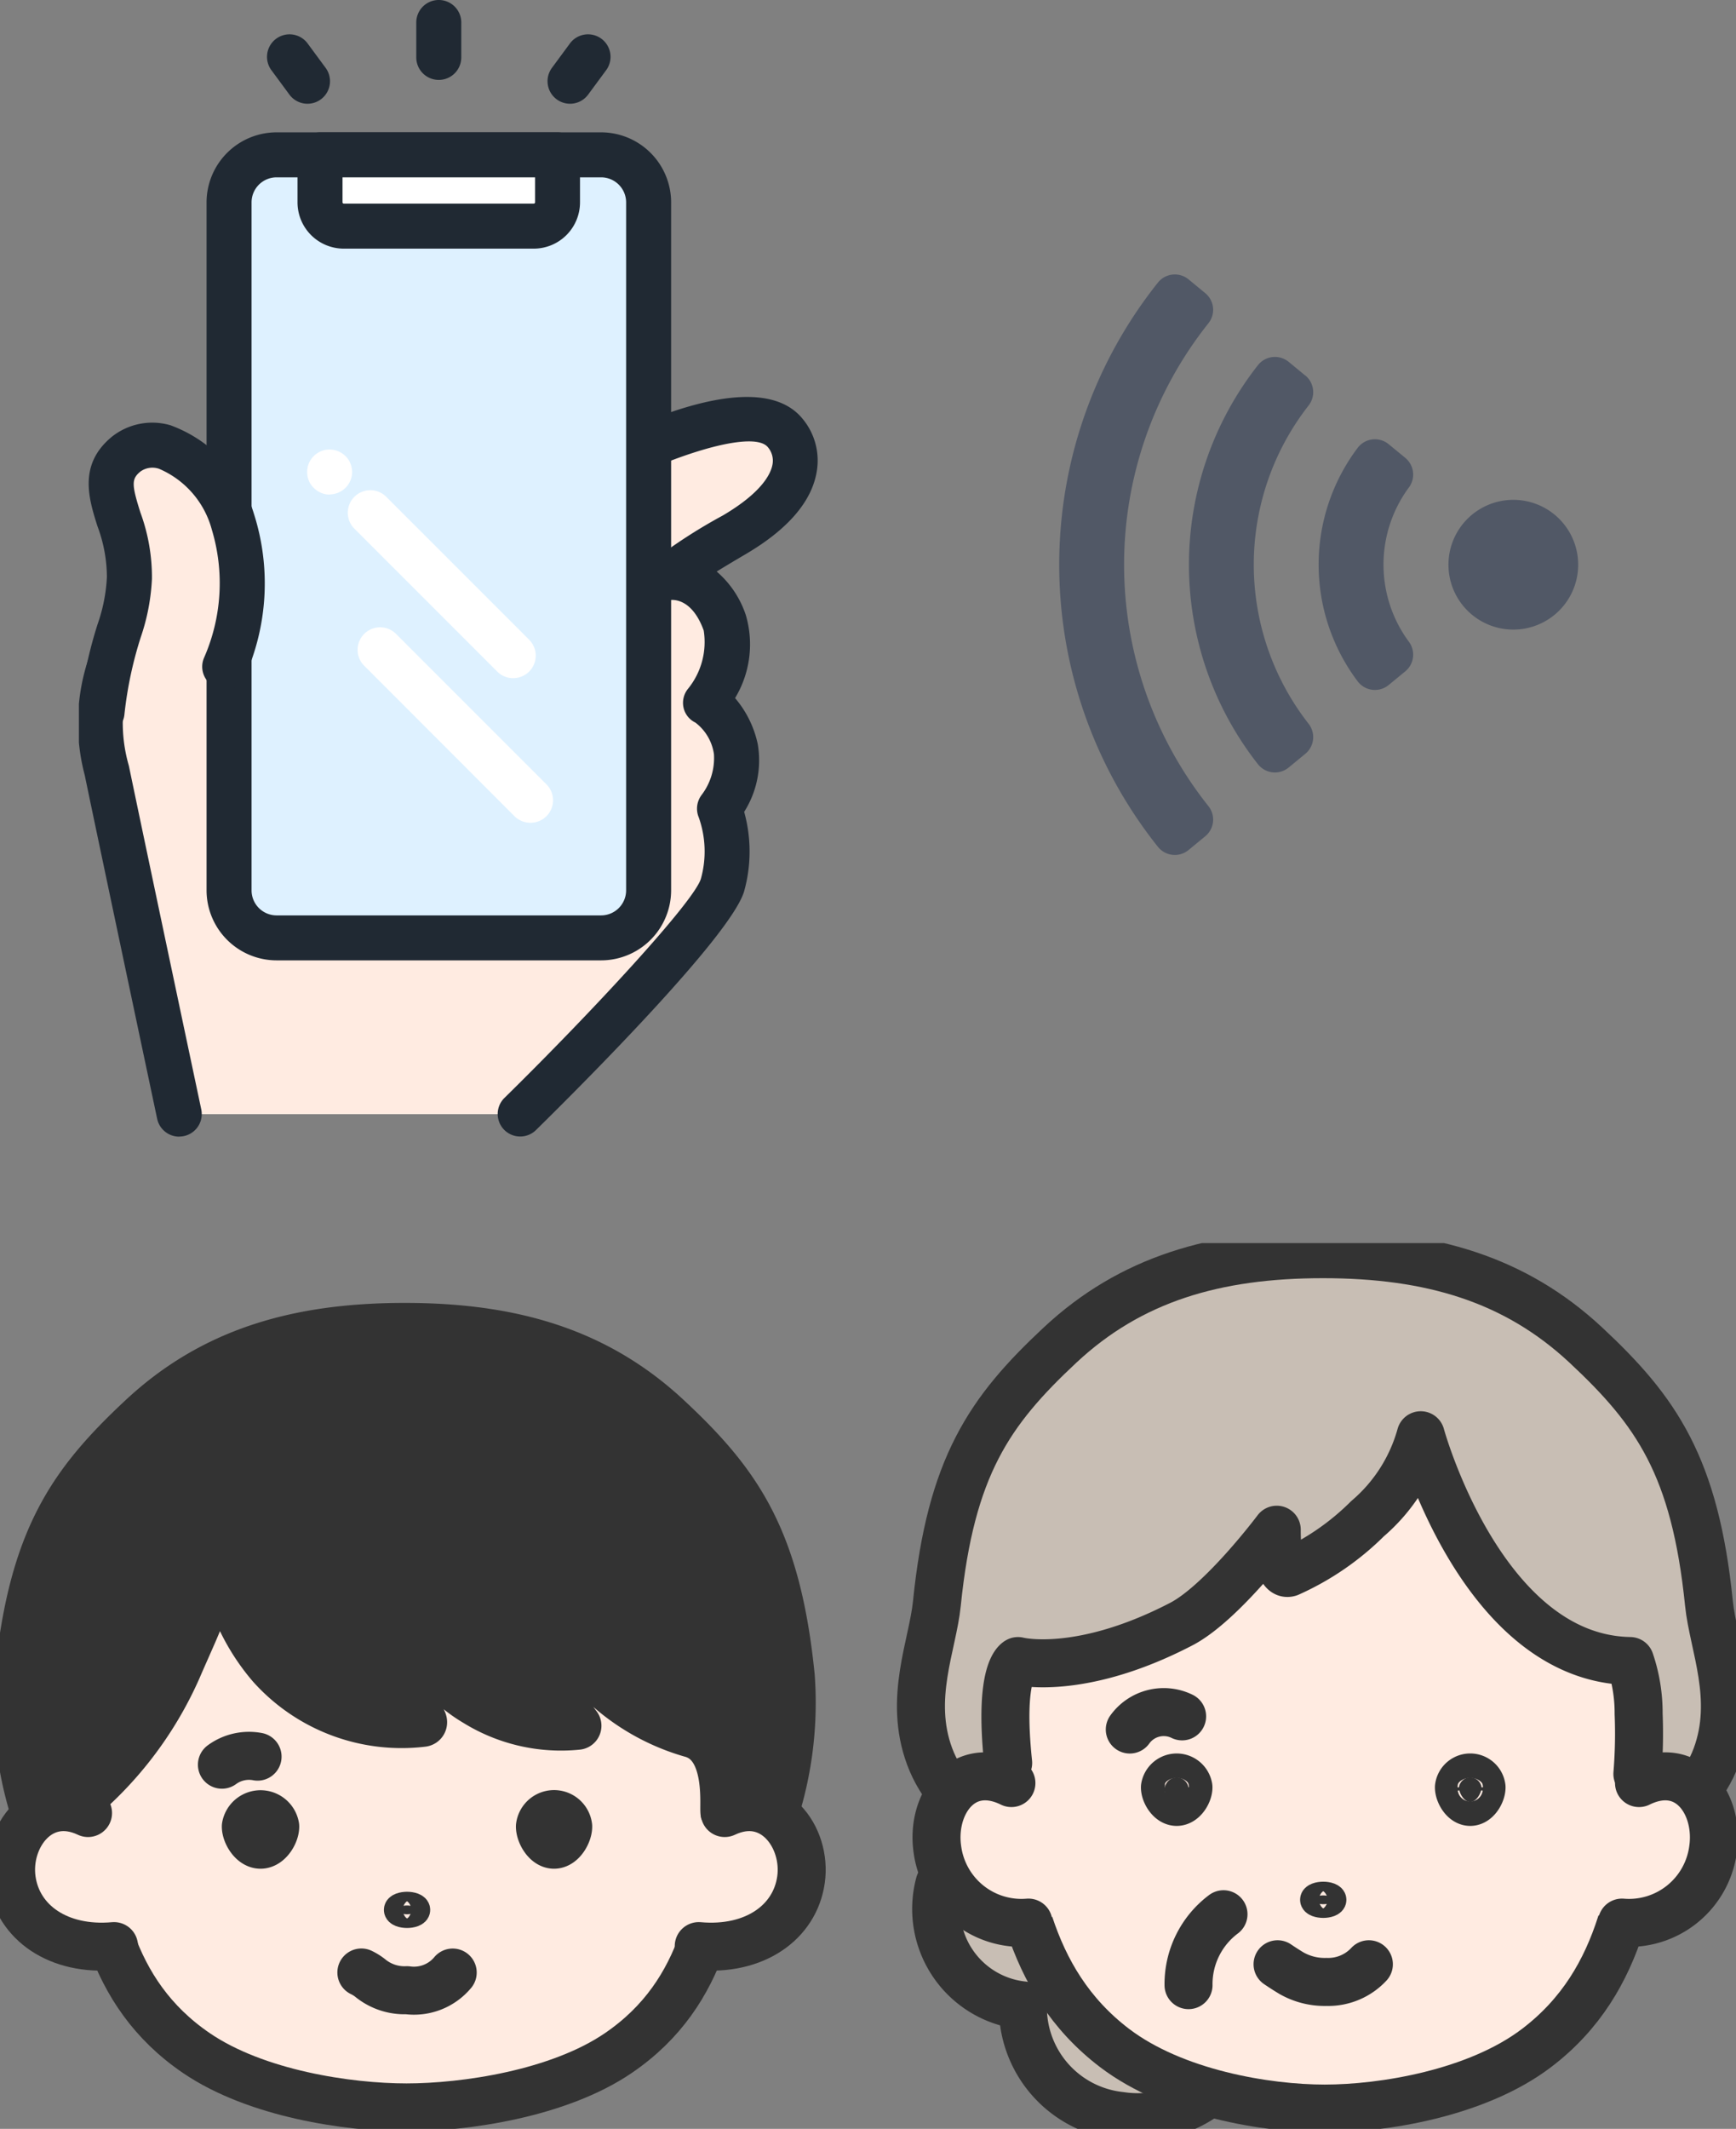
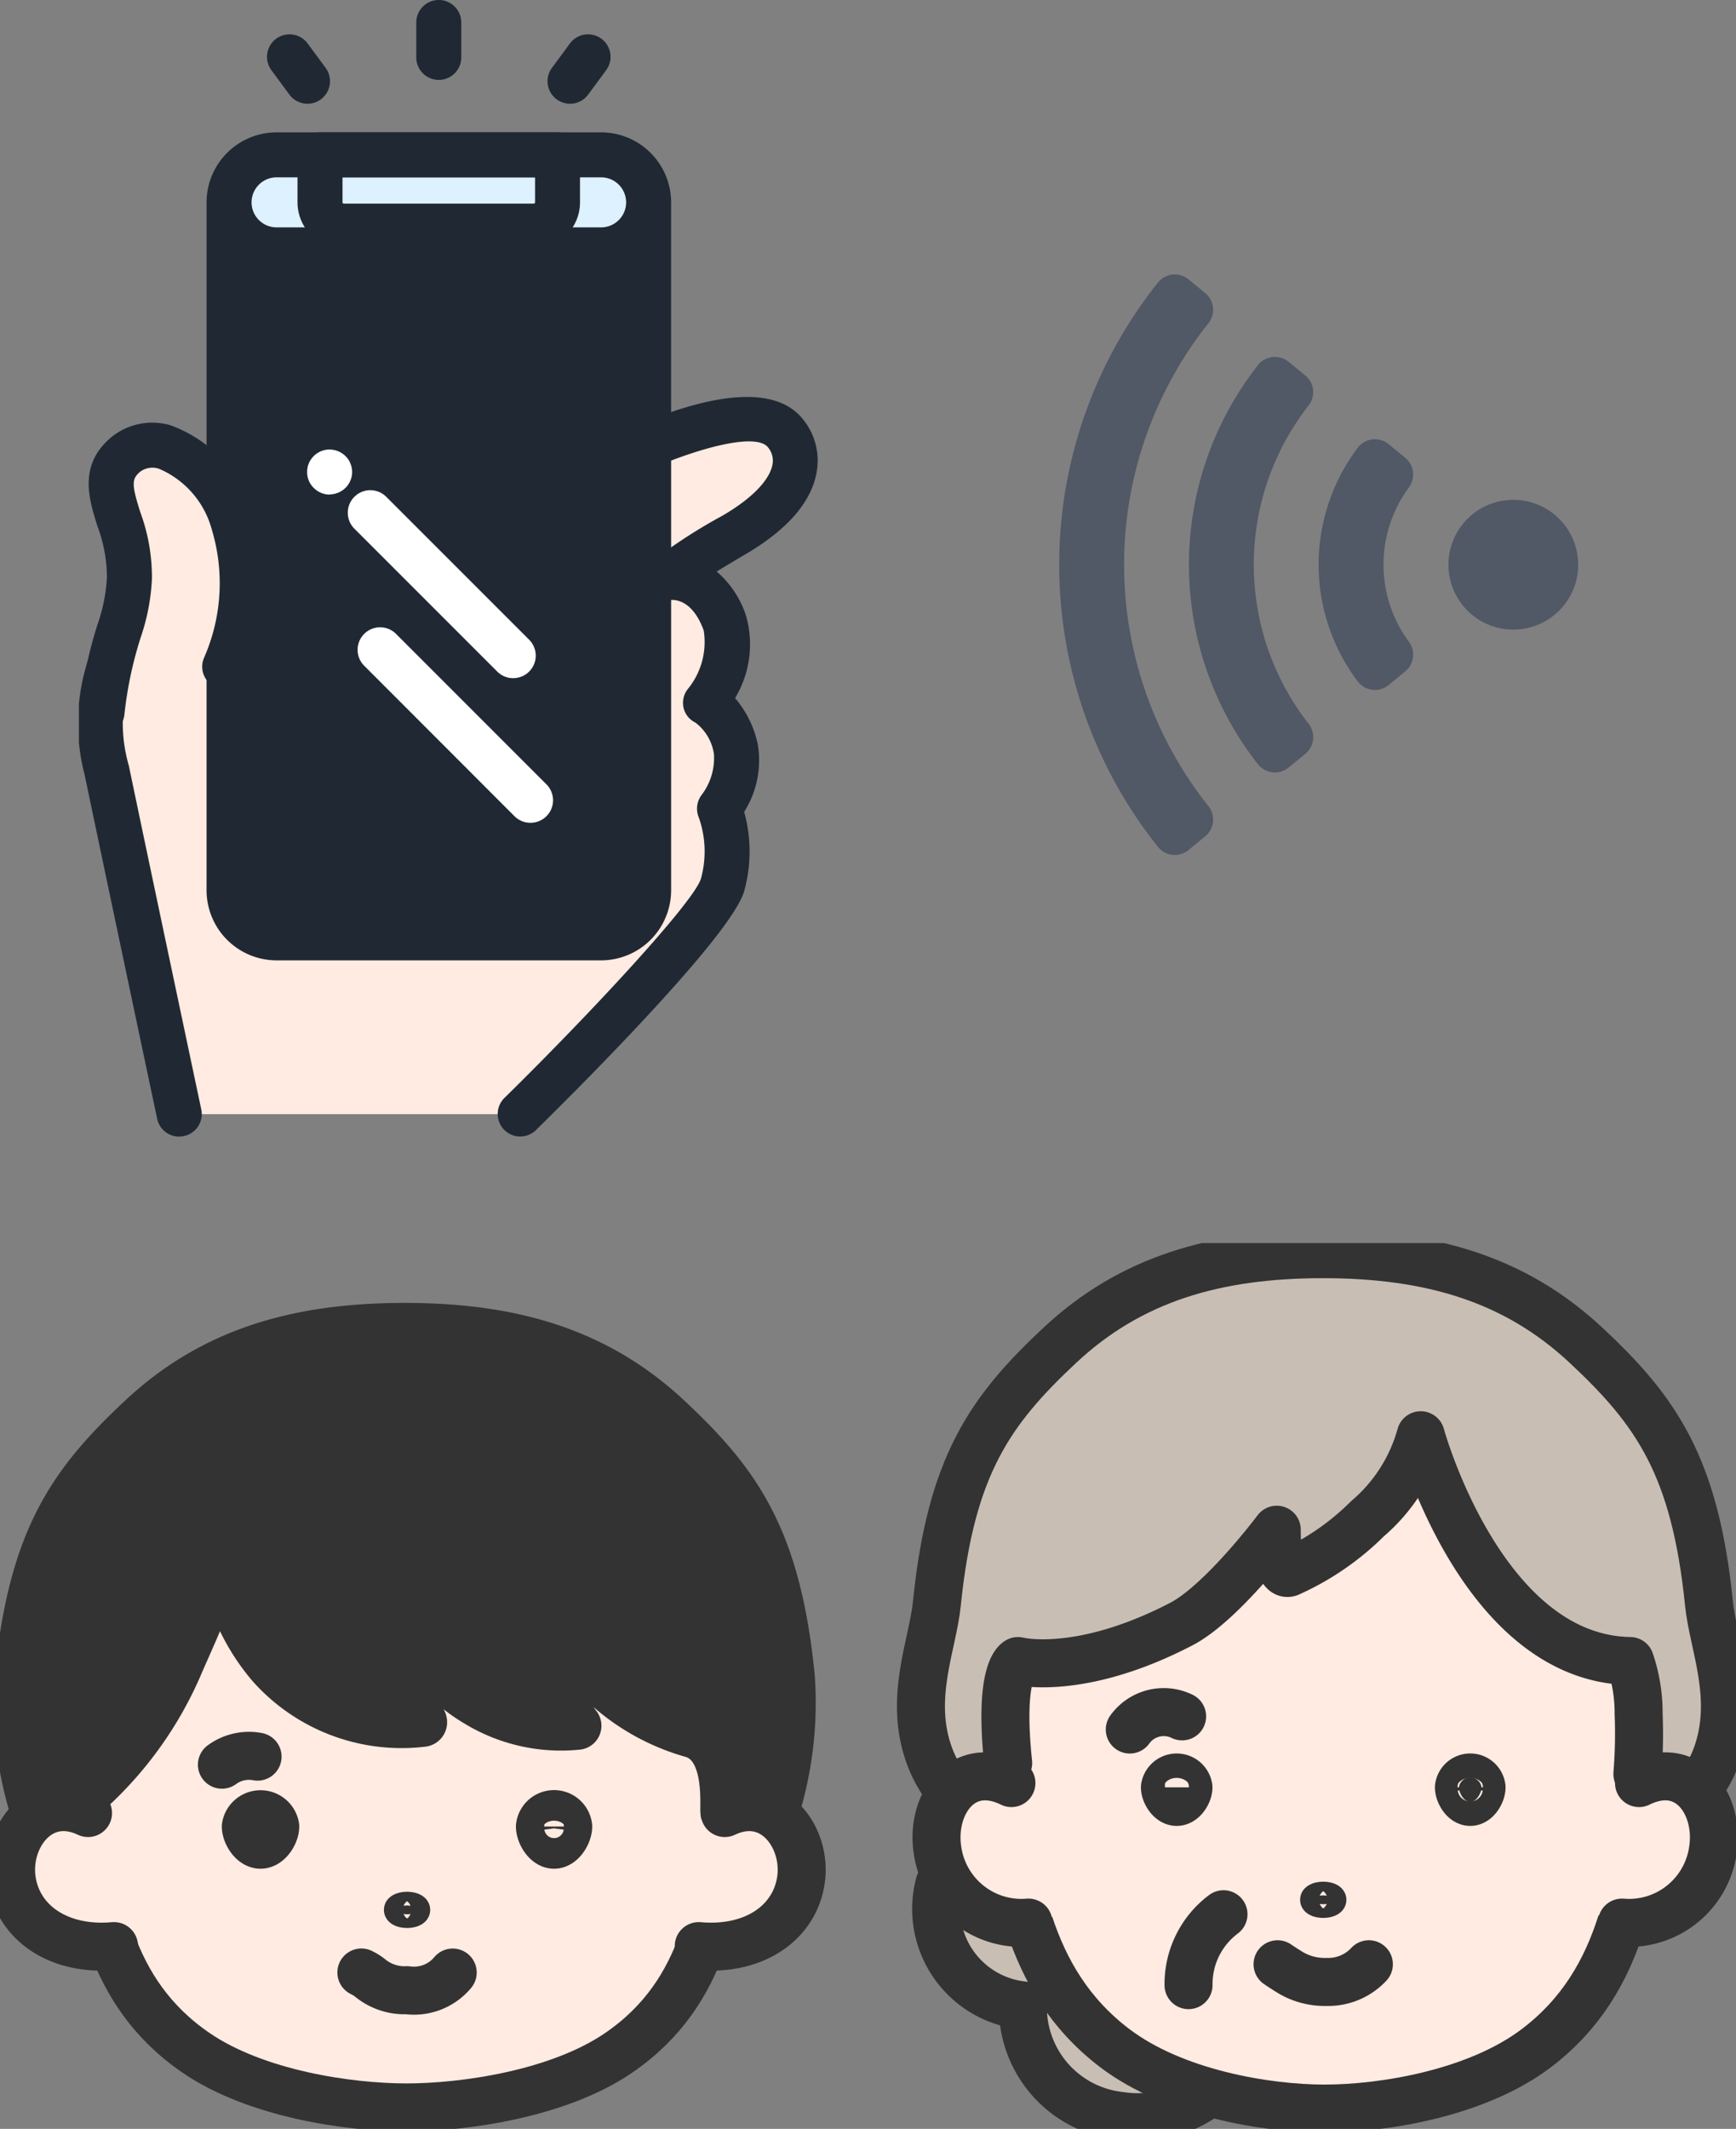
<svg xmlns="http://www.w3.org/2000/svg" width="66" height="80.91" viewBox="0 0 66 80.91">
  <rect x="0" y="0" width="66" height="80.91" fill="#808080" stroke="none" />
  <defs>
    <clipPath id="clip-path">
      <rect id="長方形_25" data-name="長方形 25" width="57" height="43.2" fill="none" />
    </clipPath>
    <clipPath id="clip-path-2">
      <rect id="長方形_26" data-name="長方形 26" width="66" height="33.664" fill="none" />
    </clipPath>
  </defs>
  <g id="グループ_235" data-name="グループ 235" transform="translate(-25 -14.754)">
    <g id="グループ_23" data-name="グループ 23" transform="translate(28 14.754)">
      <g id="グループ_22" data-name="グループ 22" clip-path="url(#clip-path)">
        <path id="パス_17" data-name="パス 17" d="M20.186,37.324,9.158,42.5,3.476,40.978l-.843,2.529s-1.222,1.728-.548,4.972S4.84,61.543,4.84,61.543H17.8s7.234-7.111,7.7-8.71a4.672,4.672,0,0,0-.116-2.9A3.173,3.173,0,0,0,26,47.666,2.549,2.549,0,0,0,24.857,45.9s1.236-1.6.722-3.03c-.711-1.973-2.19-1.715-2.19-1.715a18.257,18.257,0,0,1,2.545-1.626c2.729-1.605,2.576-3.127,1.926-3.893-1.5-1.766-7.675,1.689-7.675,1.689" transform="translate(-1.029 -19.198)" fill="#ffebe1" />
        <path id="パス_18" data-name="パス 18" d="M3.811,61.377a.856.856,0,0,1-.836-.679C2.954,60.6.887,50.841.22,47.632a7.729,7.729,0,0,1,.606-5.514l.811-2.432a.857.857,0,0,1,1.032-.556L8.05,40.567l10.717-5.026c1.625-.906,6.914-3.606,8.718-1.48a2.48,2.48,0,0,1,.564,2.05c-.192,1.135-1.1,2.189-2.709,3.133-.437.257-.8.474-1.093.655a3.722,3.722,0,0,1,1.109,1.659,3.948,3.948,0,0,1-.41,3.151,3.956,3.956,0,0,1,.86,1.738,3.654,3.654,0,0,1-.514,2.586,5.617,5.617,0,0,1,0,3.014c-.485,1.684-6.183,7.378-7.918,9.083a.856.856,0,0,1-1.2-1.221c3.4-3.339,7.22-7.475,7.474-8.337a3.867,3.867,0,0,0-.082-2.328.865.865,0,0,1,.106-.851,2.313,2.313,0,0,0,.471-1.553,1.832,1.832,0,0,0-.705-1.2.828.828,0,0,1-.451-.567.848.848,0,0,1,.167-.714,2.813,2.813,0,0,0,.6-2.218c-.429-1.19-1.122-1.174-1.261-1.159a.841.841,0,0,1-.892-.444.86.86,0,0,1,.153-1,20.369,20.369,0,0,1,2.726-1.769c1.507-.887,1.831-1.6,1.89-1.944a.788.788,0,0,0-.182-.658c-.6-.7-3.979.415-6.605,1.882l-.054.028L8.493,42.249a.855.855,0,0,1-.584.052l-4.9-1.309-.588,1.765a.858.858,0,0,1-.113.224,5.87,5.87,0,0,0-.409,4.3c.666,3.206,2.732,12.962,2.753,13.06a.856.856,0,0,1-.838,1.033" transform="translate(0 -18.177)" fill="#202933" />
        <path id="パス_19" data-name="パス 19" d="M27.106,42.734H14.013a1.427,1.427,0,0,1-1.427-1.427V14.4a1.427,1.427,0,0,1,1.427-1.427H27.106A1.427,1.427,0,0,1,28.532,14.4v26.9a1.427,1.427,0,0,1-1.427,1.427" transform="translate(-6.877 -7.091)" fill="#def1ff" />
-         <path id="パス_20" data-name="パス 20" d="M25.7,42.56H13.362A2.665,2.665,0,0,1,10.7,39.9V13.752a2.665,2.665,0,0,1,2.662-2.662H25.7a2.665,2.665,0,0,1,2.662,2.662V39.9A2.665,2.665,0,0,1,25.7,42.56M13.362,12.8a.952.952,0,0,0-.951.951V39.9a.952.952,0,0,0,.951.951H25.7a.952.952,0,0,0,.951-.951V13.752A.952.952,0,0,0,25.7,12.8Z" transform="translate(-5.847 -6.06)" fill="#202933" />
-         <path id="パス_21" data-name="パス 21" d="M28.528,15.685h-7.6a.713.713,0,0,1-.713-.713v-2h9.03v2a.713.713,0,0,1-.713.713" transform="translate(-11.044 -7.091)" fill="#fff" />
+         <path id="パス_20" data-name="パス 20" d="M25.7,42.56H13.362A2.665,2.665,0,0,1,10.7,39.9V13.752a2.665,2.665,0,0,1,2.662-2.662H25.7a2.665,2.665,0,0,1,2.662,2.662V39.9A2.665,2.665,0,0,1,25.7,42.56M13.362,12.8a.952.952,0,0,0-.951.951a.952.952,0,0,0,.951.951H25.7a.952.952,0,0,0,.951-.951V13.752A.952.952,0,0,0,25.7,12.8Z" transform="translate(-5.847 -6.06)" fill="#202933" />
        <path id="パス_22" data-name="パス 22" d="M27.306,15.51H20.082a1.76,1.76,0,0,1-1.758-1.758V11.946a.856.856,0,0,1,.855-.856h9.03a.856.856,0,0,1,.855.856v1.806a1.76,1.76,0,0,1-1.758,1.758M20.035,12.8v.951a.048.048,0,0,0,.048.047h7.224a.048.048,0,0,0,.048-.047V12.8Z" transform="translate(-10.013 -6.06)" fill="#202933" />
        <path id="パス_23" data-name="パス 23" d="M28.825,48.223a.854.854,0,0,1-.605-.25l-5.432-5.432A.856.856,0,0,1,24,41.33l5.432,5.432a.855.855,0,0,1-.605,1.46" transform="translate(-12.315 -22.448)" fill="#fff" />
        <path id="パス_24" data-name="パス 24" d="M19.986,39.383a.855.855,0,0,1-.6-.251A.7.7,0,0,1,19.275,39a.572.572,0,0,1-.08-.148.908.908,0,0,1-.049-.16.836.836,0,0,1-.015-.167.809.809,0,0,1,.015-.167.736.736,0,0,1,.049-.16.565.565,0,0,1,.08-.148.688.688,0,0,1,.107-.129.589.589,0,0,1,.129-.107,1.071,1.071,0,0,1,.145-.08,1.151,1.151,0,0,1,.163-.049.871.871,0,0,1,.772.236,1.274,1.274,0,0,1,.107.129.7.7,0,0,1,.076.148.736.736,0,0,1,.049.16.808.808,0,0,1,.019.167.861.861,0,0,1-.251.6.875.875,0,0,1-.6.251" transform="translate(-10.454 -20.585)" fill="#fff" />
        <path id="パス_25" data-name="パス 25" d="M29.953,60.023a.854.854,0,0,1-.605-.25l-5.695-5.7a.856.856,0,1,1,1.21-1.21l5.7,5.7a.855.855,0,0,1-.605,1.46" transform="translate(-12.788 -28.752)" fill="#fff" />
        <path id="パス_26" data-name="パス 26" d="M2.839,37.65c-1.385,1.145.221,2.584.127,4.7-.081,1.8-.684,2.082-1.044,5.107l4.655-1.709A7.861,7.861,0,0,0,6.9,40.213c-.99-2.612-2.989-3.449-4.06-2.564" transform="translate(-1.05 -20.387)" fill="#ffebe1" />
        <path id="パス_27" data-name="パス 27" d="M.892,47.288a.867.867,0,0,1-.1-.006.857.857,0,0,1-.748-.951,16.434,16.434,0,0,1,.687-3.254,6.288,6.288,0,0,0,.352-1.79,5.541,5.541,0,0,0-.361-1.935c-.327-1.039-.734-2.333.543-3.389A2.468,2.468,0,0,1,3.5,35.521a5.17,5.17,0,0,1,3.171,3.36,8.69,8.69,0,0,1-.348,6.209.856.856,0,0,1-1.546-.733,7.046,7.046,0,0,0,.295-4.87,3.5,3.5,0,0,0-2.009-2.313.78.78,0,0,0-.706.106c-.339.28-.339.484,0,1.557a7.109,7.109,0,0,1,.438,2.526,7.98,7.98,0,0,1-.425,2.215,14.747,14.747,0,0,0-.623,2.955.857.857,0,0,1-.849.754" transform="translate(-0.019 -19.358)" fill="#202933" />
        <path id="パス_28" data-name="パス 28" d="M29.134,3.037a.855.855,0,0,1-.855-.855V.855a.855.855,0,1,1,1.711,0V2.182a.855.855,0,0,1-.855.855" transform="translate(-15.453 0)" fill="#202933" />
        <path id="パス_29" data-name="パス 29" d="M40.136,5.541a.856.856,0,0,1-.688-1.363l.669-.907a.856.856,0,1,1,1.377,1.016l-.669.907a.854.854,0,0,1-.689.347" transform="translate(-21.465 -1.598)" fill="#202933" />
        <path id="パス_30" data-name="パス 30" d="M17.326,5.541a.854.854,0,0,1-.689-.347l-.669-.907a.856.856,0,1,1,1.377-1.016l.669.907a.856.856,0,0,1-.688,1.363" transform="translate(-8.634 -1.598)" fill="#202933" />
        <path id="パス_31" data-name="パス 31" d="M99.435,31.566a2.466,2.466,0,1,1-2.466,2.466,2.466,2.466,0,0,1,2.466-2.466M87.722,23.71l-.633-.522a.822.822,0,0,0-1.167.123,17.194,17.194,0,0,0,0,21.441.822.822,0,0,0,1.167.123l.633-.522a.82.82,0,0,0,.122-1.145,14.735,14.735,0,0,1,0-18.354.82.82,0,0,0-.122-1.145m3.805,3.134-.633-.521a.821.821,0,0,0-1.169.127,12.273,12.273,0,0,0,0,15.164.821.821,0,0,0,1.169.127l.633-.521a.822.822,0,0,0,.126-1.14,9.819,9.819,0,0,1,0-12.1.822.822,0,0,0-.126-1.14m3.8,3.131-.632-.519a.822.822,0,0,0-1.178.14,7.375,7.375,0,0,0,0,8.873.822.822,0,0,0,1.178.141l.632-.52a.822.822,0,0,0,.138-1.125,4.934,4.934,0,0,1,0-5.864.822.822,0,0,0-.138-1.125" transform="translate(-44.901 -12.569)" fill="#515866" />
      </g>
    </g>
    <g id="グループ_25" data-name="グループ 25" transform="translate(25 62)">
      <g id="グループ_24" data-name="グループ 24" transform="translate(0 0)" clip-path="url(#clip-path-2)">
        <path id="パス_32" data-name="パス 32" d="M26.484,31.021c1.263-1.637,2.741-2.9,3.523-5.017a13.741,13.741,0,0,0,.831-5.818c-.529-5.213-2-7.32-4.684-9.822s-5.9-3.452-9.992-3.452-7.312.95-9.992,3.452-4.155,4.609-4.685,9.822A13.741,13.741,0,0,0,2.317,26c.783,2.114,2.261,3.38,3.524,5.017Z" transform="translate(-0.775 -3.726)" fill="#333" />
        <path id="パス_33" data-name="パス 33" d="M26.484,31.021c1.263-1.637,2.741-2.9,3.523-5.017a13.741,13.741,0,0,0,.831-5.818c-.529-5.213-2-7.32-4.684-9.822s-5.9-3.452-9.992-3.452-7.312.95-9.992,3.452-4.155,4.609-4.685,9.822A13.741,13.741,0,0,0,2.317,26c.783,2.114,2.261,3.38,3.524,5.017Z" transform="translate(-0.775 -3.726)" fill="none" stroke="#333" stroke-linecap="round" stroke-linejoin="round" stroke-width="1.825" />
        <path id="パス_34" data-name="パス 34" d="M6.7,30.621c.6,3.308.632,6.924,4.049,9.252,2.269,1.545,6.038,2.064,8.252,2.064s5.984-.519,8.252-2.064c3.417-2.328,3.522-5.932,4.049-9.252,0,0,.76-13.762-12.311-13.762S6.346,28.669,6.7,30.621" transform="translate(-3.546 -9.087)" fill="#ffebe1" />
        <path id="パス_35" data-name="パス 35" d="M31.442,46.713c-.527,3.32-.832,6.924-4.25,9.252-2.268,1.545-5.837,2.064-8.051,2.064s-5.716-.519-7.985-2.064c-3.417-2.328-3.789-5.932-4.316-9.252" transform="translate(-3.687 -25.179)" fill="none" stroke="#333" stroke-linecap="round" stroke-linejoin="round" stroke-width="1.825" />
        <path id="パス_36" data-name="パス 36" d="M4.823,51.711A2.988,2.988,0,0,1,.935,49.187c-.232-1.635.91-3.566,3.305-2.526,0,0,1.288.325,1.715,2.544s-1.132,2.507-1.132,2.507" transform="translate(-0.488 -24.992)" fill="#ffebe1" />
        <path id="パス_37" data-name="パス 37" d="M4.827,51.782c-2.109.189-3.656-.89-3.888-2.524s1.087-3.393,2.9-2.534" transform="translate(-0.492 -25.063)" fill="none" stroke="#333" stroke-linecap="round" stroke-linejoin="round" stroke-width="1.825" />
        <path id="パス_38" data-name="パス 38" d="M4.921,28.986A13.826,13.826,0,0,0,8.91,23.806c.447-1.039.892-1.963,1.108-2.682A.518.518,0,0,1,11,21.1a7.874,7.874,0,0,0,1.472,2.576,6.665,6.665,0,0,0,5.762,2.172c.208-.023-1.108-1.224-1.632-3.148a1.157,1.157,0,0,1,.318-.833c.732-.625,1.067,1.869,3.336,3.2a6.154,6.154,0,0,0,3.867.892,12.987,12.987,0,0,1-1.73-3.09c-.369-.991.593-1.384,1.089-.641a8.173,8.173,0,0,0,4.955,4.023c1.582.411,1.2,2.962,1.285,3.022.627.444,1.571-.981,1.571-.981s.673-6.77-2.9-10.092-6.749-4.065-9.519-4.065S10.512,13.7,6.331,18.552A15.241,15.241,0,0,0,4.266,23.1a9.24,9.24,0,0,0,.655,5.888" transform="translate(-2.17 -7.615)" fill="#333" />
        <path id="パス_39" data-name="パス 39" d="M4.921,28.986A13.826,13.826,0,0,0,8.91,23.806c.447-1.039.892-1.963,1.108-2.682A.518.518,0,0,1,11,21.1a7.874,7.874,0,0,0,1.472,2.576,6.665,6.665,0,0,0,5.762,2.172c.208-.023-1.108-1.224-1.632-3.148a1.157,1.157,0,0,1,.318-.833c.732-.625,1.067,1.869,3.336,3.2a6.154,6.154,0,0,0,3.867.892,12.987,12.987,0,0,1-1.73-3.09c-.369-.991.593-1.384,1.089-.641a8.173,8.173,0,0,0,4.955,4.023c1.582.411,1.2,2.962,1.285,3.022.627.444,1.571-.981,1.571-.981s.673-6.77-2.9-10.092-6.749-4.065-9.519-4.065S10.512,13.7,6.331,18.552A15.241,15.241,0,0,0,4.266,23.1,9.24,9.24,0,0,0,4.921,28.986Z" transform="translate(-2.17 -7.615)" fill="none" stroke="#333" stroke-linecap="round" stroke-linejoin="round" stroke-width="1.825" />
        <path id="パス_40" data-name="パス 40" d="M56.217,51.711A2.989,2.989,0,0,0,60.1,49.187c.232-1.635-.91-3.566-3.305-2.526,0,0-1.288.325-1.715,2.544s1.132,2.507,1.132,2.507" transform="translate(-29.652 -24.992)" fill="#ffebe1" />
        <path id="パス_41" data-name="パス 41" d="M57.627,51.782c2.109.189,3.656-.89,3.888-2.524s-1.087-3.393-2.9-2.534" transform="translate(-31.062 -25.063)" fill="none" stroke="#333" stroke-linecap="round" stroke-linejoin="round" stroke-width="1.825" />
        <path id="パス_42" data-name="パス 42" d="M21.392,47.554c0,.259-.25.691-.559.691s-.559-.432-.559-.691a.568.568,0,0,1,1.118,0" transform="translate(-10.928 -25.38)" fill="#333" />
        <path id="パス_43" data-name="パス 43" d="M21.392,47.554c0,.259-.25.691-.559.691s-.559-.432-.559-.691a.568.568,0,0,1,1.118,0Z" transform="translate(-10.928 -25.38)" fill="none" stroke="#333" stroke-linecap="round" stroke-linejoin="round" stroke-width="1.825" />
-         <path id="パス_44" data-name="パス 44" d="M44.528,47.554c0,.259.241.691.537.691s.538-.432.538-.691a.542.542,0,0,0-1.075,0" transform="translate(-24.001 -25.38)" fill="#333" />
        <path id="パス_45" data-name="パス 45" d="M44.528,47.554c0,.259.241.691.537.691s.538-.432.538-.691a.542.542,0,0,0-1.075,0Z" transform="translate(-24.001 -25.38)" fill="none" stroke="#333" stroke-linecap="round" stroke-linejoin="round" stroke-width="1.825" />
        <path id="パス_46" data-name="パス 46" d="M33.51,54.778c0,.12-.206.167-.359.167s-.358-.047-.358-.167.206-.167.358-.167.359.047.359.167" transform="translate(-17.676 -29.436)" fill="#333" />
        <path id="パス_47" data-name="パス 47" d="M33.51,54.778c0,.12-.206.167-.359.167s-.358-.047-.358-.167.206-.167.358-.167S33.51,54.658,33.51,54.778Z" transform="translate(-17.676 -29.436)" fill="none" stroke="#333" stroke-linecap="round" stroke-linejoin="round" stroke-width="1.043" />
        <path id="パス_48" data-name="パス 48" d="M33.276,60.141a1.915,1.915,0,0,1-1.736.671,2.057,2.057,0,0,1-1.412-.473,1.854,1.854,0,0,0-.324-.2" transform="translate(-16.065 -32.417)" fill="none" stroke="#333" stroke-linecap="round" stroke-linejoin="round" stroke-width="1.825" />
        <path id="パス_49" data-name="パス 49" d="M18.3,42.6a1.743,1.743,0,0,1,1.355-.306" transform="translate(-9.863 -22.776)" fill="none" stroke="#333" stroke-linecap="round" stroke-linejoin="round" stroke-width="1.825" />
        <path id="パス_50" data-name="パス 50" d="M77.37,52.5a3.686,3.686,0,0,0,3.17,4.626,4.148,4.148,0,0,0,3.708,4.2,4.419,4.419,0,0,0,4.407-2.029l-5.446-7.061Z" transform="translate(-41.651 -28.154)" fill="#c8beb4" />
        <path id="パス_51" data-name="パス 51" d="M77.37,52.5a3.686,3.686,0,0,0,3.17,4.626,4.148,4.148,0,0,0,3.708,4.2,4.419,4.419,0,0,0,4.407-2.029l-5.446-7.061Z" transform="translate(-41.651 -28.154)" fill="none" stroke="#333" stroke-linecap="round" stroke-linejoin="round" stroke-width="1.825" />
        <path id="パス_52" data-name="パス 52" d="M101.556,25.021c1.263-1.637,3.786-2.735,4.632-5.017.815-2.2-.116-4.232-.277-5.818-.529-5.213-2-7.32-4.684-9.822S95.324.912,91.235.912s-7.312.95-9.992,3.452-4.155,4.609-4.685,9.822C76.4,15.771,75.466,17.8,76.282,20c.845,2.283,3.369,3.38,4.631,5.017Z" transform="translate(-40.939 -0.491)" fill="#c8beb4" />
        <path id="パス_53" data-name="パス 53" d="M101.556,25.021c1.263-1.637,3.786-2.735,4.632-5.017.815-2.2-.116-4.232-.277-5.818-.529-5.213-2-7.32-4.684-9.822S95.324.912,91.235.912s-7.312.95-9.992,3.452-4.155,4.609-4.685,9.822C76.4,15.771,75.466,17.8,76.282,20c.845,2.283,3.369,3.38,4.631,5.017Z" transform="translate(-40.939 -0.491)" fill="none" stroke="#333" stroke-linecap="round" stroke-linejoin="round" stroke-width="1.825" />
        <path id="パス_54" data-name="パス 54" d="M82.426,26.2c.6,3.687.632,7.648,4.049,10.244,2.269,1.723,6.038,2.3,8.252,2.3s5.984-.578,8.252-2.3c3.417-2.6,3.522-6.542,4.049-10.244,0,0,.76-15.344-12.311-15.344S82.072,24.026,82.426,26.2" transform="translate(-44.364 -5.853)" fill="#ffebe1" />
        <path id="パス_55" data-name="パス 55" d="M107.169,44.143c-.527,3.7-.832,7.648-4.25,10.244-2.268,1.723-5.837,2.3-8.051,2.3s-5.716-.578-7.985-2.3c-3.417-2.6-3.789-6.542-4.316-10.244" transform="translate(-44.505 -23.793)" fill="none" stroke="#333" stroke-linecap="round" stroke-linejoin="round" stroke-width="1.825" />
        <path id="パス_56" data-name="パス 56" d="M81.3,49.245a3.141,3.141,0,0,1-4.03-2.683c-.255-1.718.9-3.734,3.382-2.621,0,0,1.331.353,1.791,2.684s-1.143,2.62-1.143,2.62" transform="translate(-41.631 -23.512)" fill="#ffebe1" />
        <path id="パス_57" data-name="パス 57" d="M80.731,49.523a3.223,3.223,0,0,1-3.461-2.777c-.254-1.718.939-3.445,2.813-2.527" transform="translate(-41.631 -23.697)" fill="none" stroke="#333" stroke-linecap="round" stroke-linejoin="round" stroke-width="1.825" />
        <path id="パス_58" data-name="パス 58" d="M131.327,49.245a3.141,3.141,0,0,0,4.03-2.683c.255-1.718-.9-3.734-3.382-2.621,0,0-1.171.508-1.6,2.666s.95,2.638.95,2.638" transform="translate(-70.231 -23.512)" fill="#ffebe1" />
        <path id="パス_59" data-name="パス 59" d="M134.416,44.219c1.875-.918,3.068.809,2.813,2.527a3.223,3.223,0,0,1-3.461,2.777" transform="translate(-72.103 -23.697)" fill="none" stroke="#333" stroke-linecap="round" stroke-linejoin="round" stroke-width="1.825" />
        <path id="パス_60" data-name="パス 60" d="M81.924,23.107c-.373-3.545.373-3.871.373-3.871s2.332.606,6.2-1.4c1.55-.8,3.638-3.591,3.638-3.591s-.029,1.8.467,1.632a10.023,10.023,0,0,0,2.985-2.052,6.422,6.422,0,0,0,2.022-3.171s2.315,8.488,7.958,8.581a6.112,6.112,0,0,1,.326,2.005,18.906,18.906,0,0,1-.047,2.286l.979-1.283s1.889-7.136-2.658-11.822-8.535-4.2-10.913-4.2a12.16,12.16,0,0,0-11.683,9.094c-.28,1.049-1.062,5.193-.49,6.786Z" transform="translate(-43.596 -3.347)" fill="#c8beb4" />
        <path id="パス_61" data-name="パス 61" d="M83.023,28.3c-.373-3.545.373-3.871.373-3.871s2.332.606,6.2-1.4c1.55-.8,3.638-3.591,3.638-3.591s-.029,1.8.467,1.632a10.023,10.023,0,0,0,2.985-2.052,6.422,6.422,0,0,0,2.022-3.171s2.315,8.488,7.958,8.581a6.113,6.113,0,0,1,.326,2.005,18.9,18.9,0,0,1-.047,2.286" transform="translate(-44.694 -8.544)" fill="none" stroke="#333" stroke-linecap="round" stroke-linejoin="round" stroke-width="1.825" />
        <path id="パス_62" data-name="パス 62" d="M109.069,53.947c0,.12-.206.167-.359.167s-.358-.047-.358-.167.206-.167.358-.167.359.047.359.167" transform="translate(-58.403 -28.988)" fill="#333" />
        <path id="パス_63" data-name="パス 63" d="M109.069,53.947c0,.12-.206.167-.359.167s-.358-.047-.358-.167.206-.167.358-.167S109.069,53.827,109.069,53.947Z" transform="translate(-58.403 -28.988)" fill="none" stroke="#333" stroke-linecap="round" stroke-linejoin="round" stroke-width="1.043" />
        <path id="パス_64" data-name="パス 64" d="M108.835,59.457a2.107,2.107,0,0,1-1.612.671,2.541,2.541,0,0,1-1.337-.336c-.278-.167-.522-.335-.522-.335" transform="translate(-56.793 -32.048)" fill="none" stroke="#333" stroke-linecap="round" stroke-linejoin="round" stroke-width="1.825" />
        <path id="パス_65" data-name="パス 65" d="M93.177,39.345a1.588,1.588,0,0,1,1.989-.5" transform="translate(-50.224 -20.858)" fill="none" stroke="#333" stroke-linecap="round" stroke-linejoin="round" stroke-width="1.825" />
        <path id="パス_66" data-name="パス 66" d="M99.341,55.333a3.317,3.317,0,0,0-1.329,2.694" transform="translate(-52.826 -29.825)" fill="none" stroke="#333" stroke-linecap="round" stroke-linejoin="round" stroke-width="1.825" />
-         <path id="パス_67" data-name="パス 67" d="M96.969,44.433c0,.207-.2.553-.447.553s-.447-.346-.447-.553a.454.454,0,0,1,.894,0" transform="translate(-51.786 -23.748)" fill="#333" />
        <path id="パス_68" data-name="パス 68" d="M96.969,44.433c0,.207-.2.553-.447.553s-.447-.346-.447-.553a.454.454,0,0,1,.894,0Z" transform="translate(-51.786 -23.748)" fill="none" stroke="#333" stroke-linecap="round" stroke-linejoin="round" stroke-width="1.825" />
        <path id="パス_69" data-name="パス 69" d="M120.32,44.433c0,.207.192.553.43.553s.43-.346.43-.553a.434.434,0,0,0-.86,0" transform="translate(-64.854 -23.748)" fill="#333" />
        <path id="パス_70" data-name="パス 70" d="M120.32,44.433c0,.207.192.553.43.553s.43-.346.43-.553a.434.434,0,0,0-.86,0Z" transform="translate(-64.854 -23.748)" fill="none" stroke="#333" stroke-linecap="round" stroke-linejoin="round" stroke-width="1.825" />
      </g>
    </g>
  </g>
</svg>